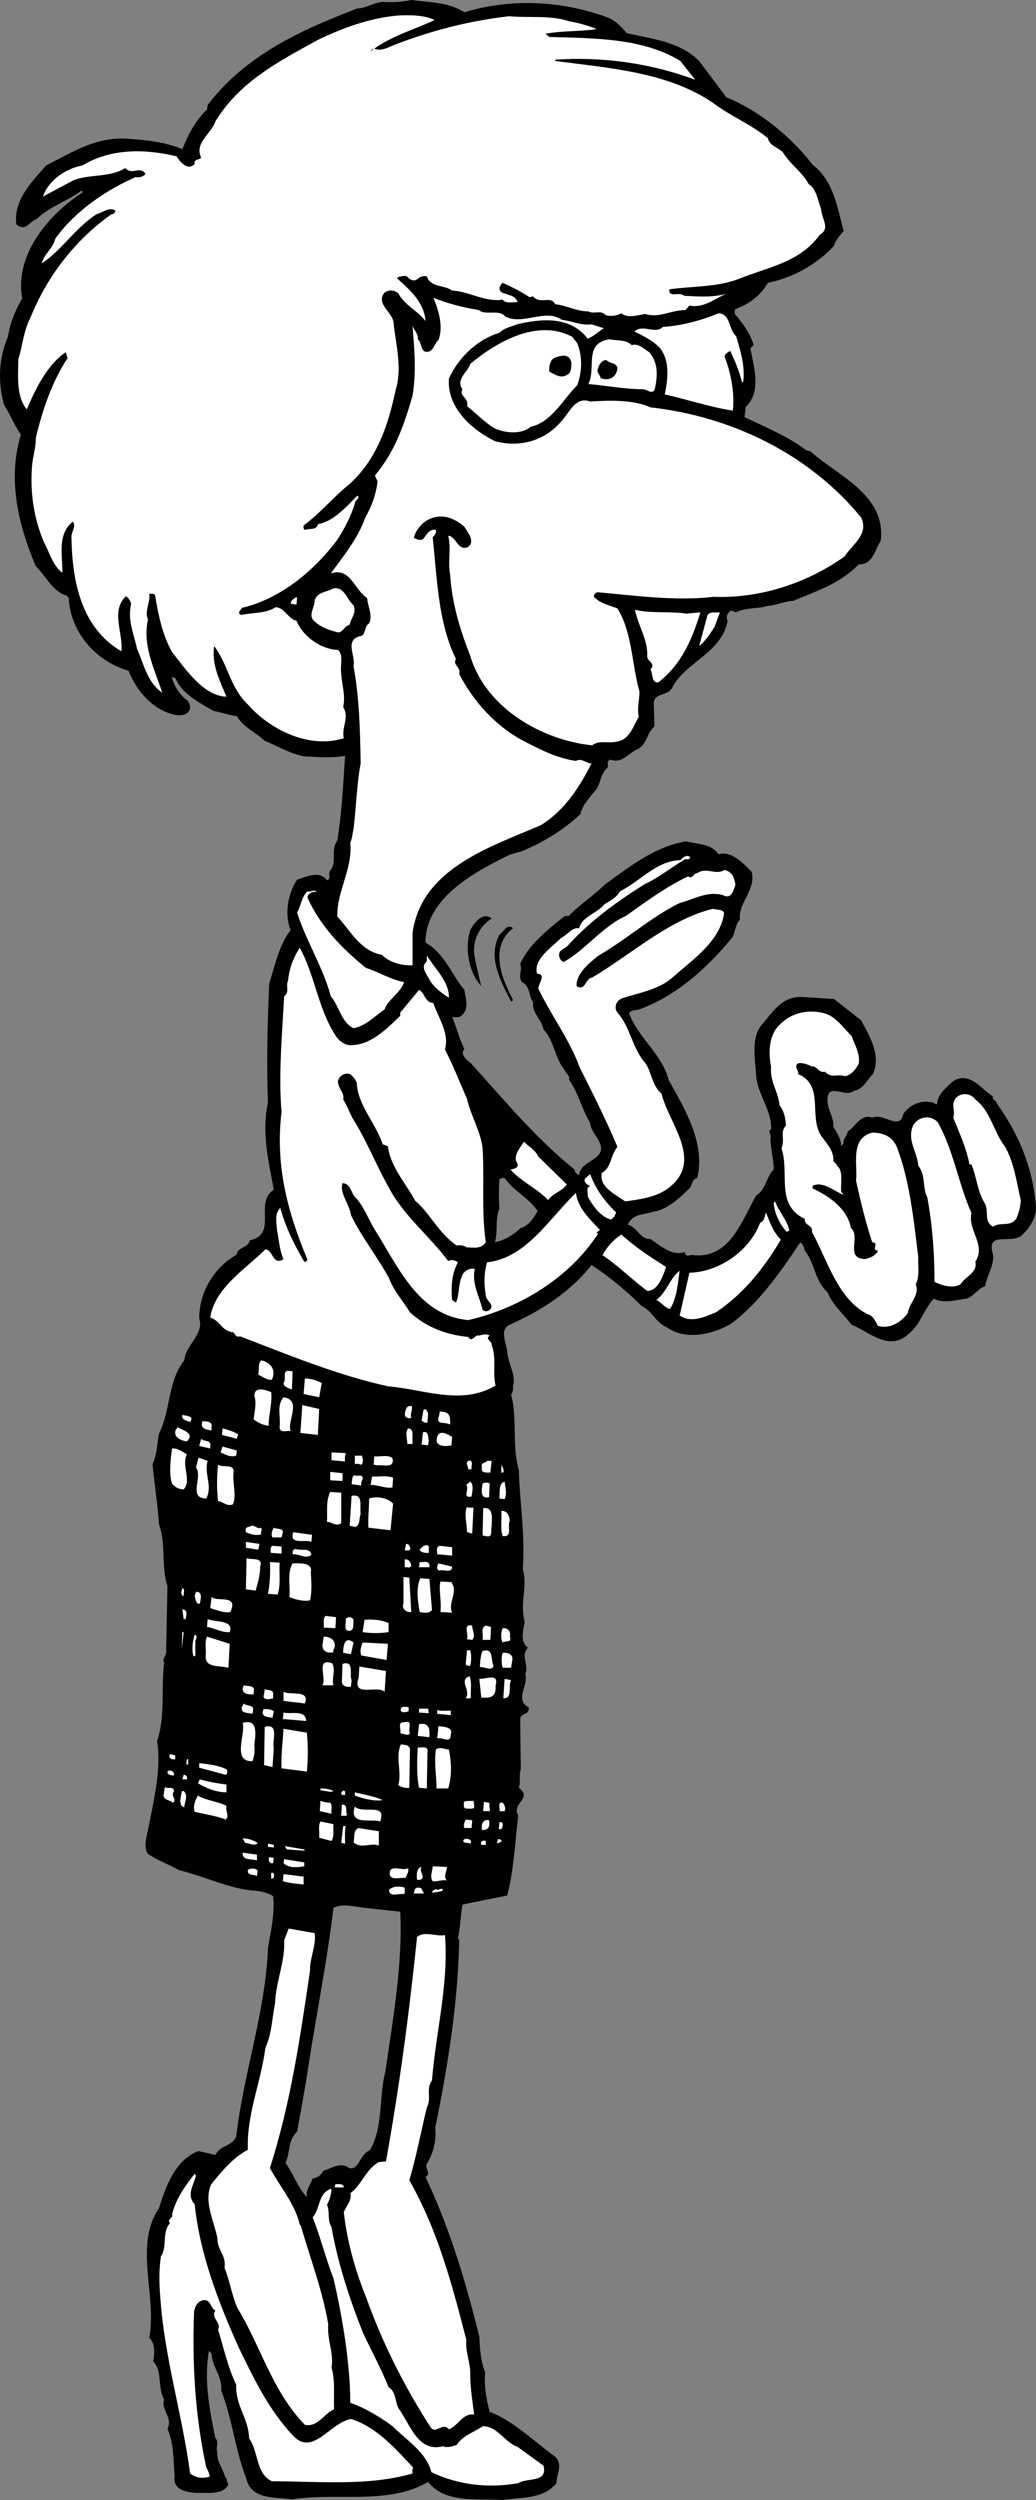
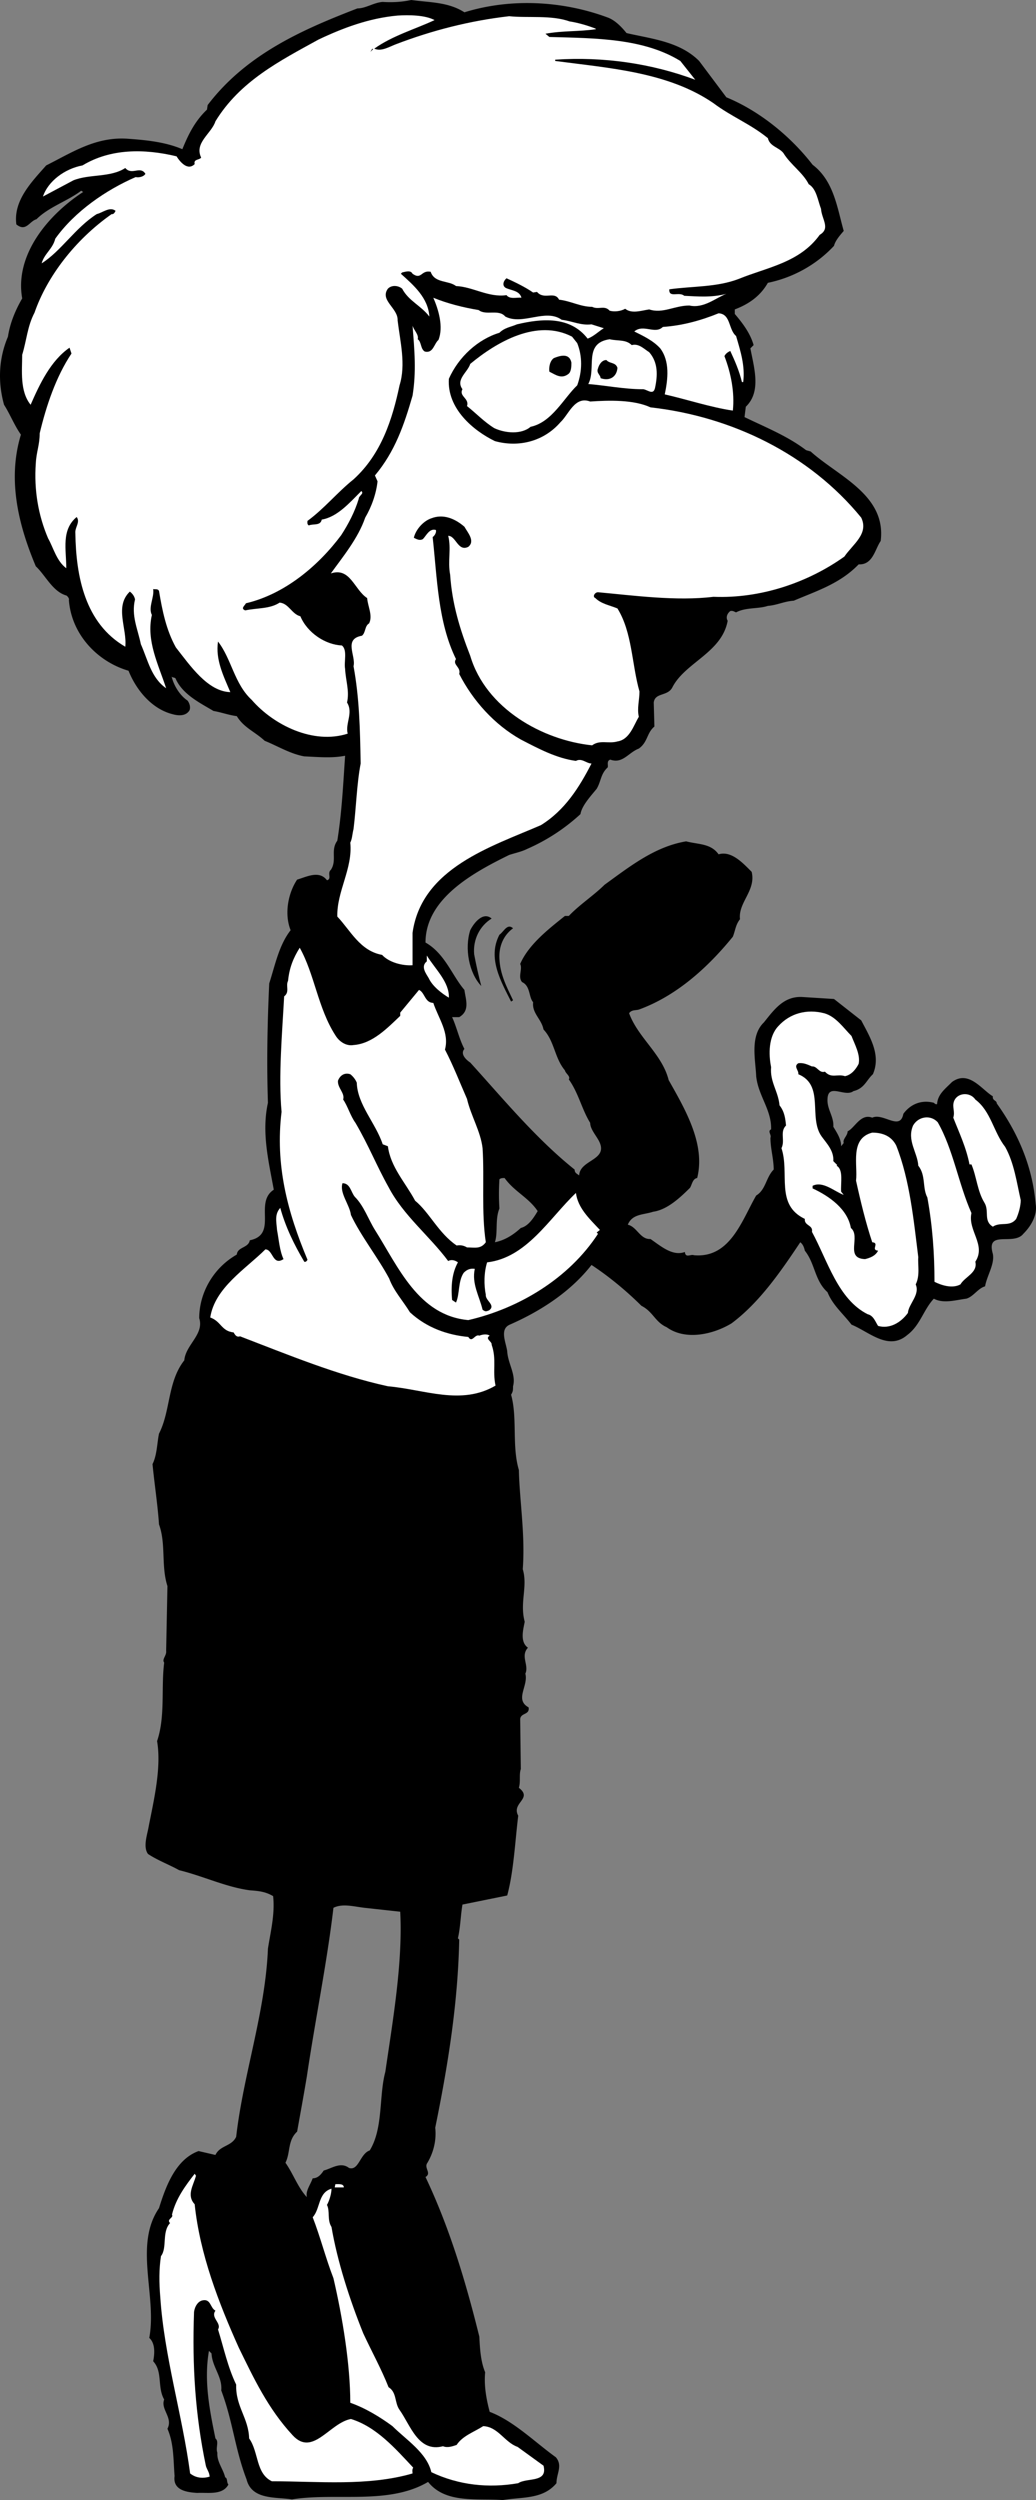
<svg xmlns="http://www.w3.org/2000/svg" width="159.779" height="385.398">
  <rect width="100%" height="100%" fill="#808080" stroke="none" />
  <path d="M71.625 1.898C78.727-.3 86.727.098 93.727 2.7c1.097.399 2.097 1.399 2.898 2.399 3.899.902 8.2 1.3 11.2 4.3L112.023 15c5.101 2.098 9.902 6 13.3 10.398 3.301 2.5 3.801 6.7 4.801 10.2-.601.699-1.3 1.5-1.5 2.3-2.7 2.899-6.3 4.899-10.2 5.7-1.198 2.101-3 3.3-5.1 4.101v.7c1.199 1.398 2.402 3 2.902 4.8l-.5.5c.597 3.098 1.699 6.7-.703 9l-.2 1.598c3.301 1.601 6.602 2.902 9.5 5.101l.7.2c4.203 3.8 11.703 6.699 10.8 13.8-.898 1.301-1.199 3.7-3.398 3.602-2.902 3-6.5 4.098-10 5.598-1.5.101-2.602.699-4 .8-1.5.5-3.402.2-4.902 1-.297-.101-.5-.3-.899-.199-.5.399-.7 1-.398 1.5-.903 4.899-6.5 6.399-8.5 10.2-.703 1.5-2.703.8-2.903 2.398l.102 3.703c-1.2 1-1 2.398-2.402 3.398-1.598.602-2.5 2.399-4.399 1.7-.601.199-.3.8-.398 1.199-1.102 1-1 2.101-1.703 3.3-.899 1.102-2.297 2.602-2.5 3.903a29.692 29.692 0 0 1-8.297 5.398c-.801.399-1.801.602-2.703.899-5.5 2.703-12.899 6.703-12.899 13.5 3 1.703 4.102 5.101 6 7.3.2 1.5.899 3.2-.8 4.2h-1.098c.699 1.5 1.097 3.402 1.898 4.902-.7.801.3 1.7.899 2.098 5 5.5 10.101 11.703 16.101 16.5 0 .5.3.601.7.902.1-2.5 4.699-2.3 3-5.402-.5-.899-1.301-1.797-1.301-2.7-1.297-2.097-1.797-4.597-3.297-6.699.297-.5-.5-.898-.602-1.398-1.601-1.902-1.601-4.5-3.3-6.3-.301-1.602-1.801-2.5-1.598-4.2-.703-.8-.403-2.5-1.703-3.102-.7-.8.101-2-.297-2.8 1.297-3 4.398-5.399 6.898-7.399h.602c1.597-1.699 3.898-3.199 5.5-4.8 4-2.899 7.797-5.899 12.597-6.7 1.903.5 3.801.301 5 2 2-.601 3.801 1.399 5.102 2.7.7 2.898-2.102 4.699-1.8 7.3-.7.899-.7 1.7-1.102 2.7-3.899 4.8-8.7 9.101-14.399 11.199-.5.199-1.2 0-1.601.601 1.402 3.801 5.101 6.301 6.101 10.301 2.602 4.598 5.7 9.898 4.399 15.098-.7.101-.797 1-1.098 1.5-1.7 1.699-3.602 3.402-5.7 3.699-1.5.5-3.202.3-3.902 2 1.403.3 1.903 2.3 3.5 2.203 1.602 1.098 3.403 2.7 5.301 2 .102 1 .899.297 1.399.5 5.601.5 7.402-5.402 9.601-9.203 1.5-.899 1.5-2.797 2.7-4 0-1.7-.5-3.2-.5-4.899.199-.5-.5-1 .1-1.3.099-3-2-5.2-2.3-8.2-.101-2.5-1-6.199 1.2-8.3 1.6-2 3.1-4.098 6-3.899l4.8.301 4.2 3.297c1.3 2.5 3.1 5.3 1.8 8.3-1 .903-1.3 2.2-3 2.602-1.3 1-3.898-1.3-4 1.2-.101 1.601 1 2.699.899 4.3.601 1 1.203 1.899 1.203 3l.398-.5c-.2-.601.602-1.101.602-1.8 1.097-.5 2-2.801 3.797-2.102 1.703-.797 4.3 2.101 4.8-.598 1.102-1.5 2.801-2.199 4.7-1.699.101.098.3.297.5.2.101-1.5 1.203-2.302 2.3-3.403 2.602-1.899 4.602 1.203 6.301 2.203-.101.7.602.598.602 1.098 3.297 4.601 5.5 9.699 6 15.5.297 1.699-.703 3.402-1.903 4.601-1.5 1.899-5.8-.699-4.699 3.098.3 1.601-.898 3.3-1.2 5-1.1.3-1.8 1.601-2.901 1.902-1.598.2-3.5.801-5 0-1.598 1.7-2.098 4.098-4.098 5.598-2.902 2.5-5.902-.5-8.602-1.598-1.3-1.699-2.898-3-3.699-5-2-1.8-1.898-4.402-3.5-6.402-.101-.5-.3-1-.7-1.297-3 4.5-6.3 9.297-10.6 12.5-2.801 1.7-7.098 2.7-10 .598-1.801-.801-2.098-2.399-3.9-3.301-2.3-2.297-5.1-4.598-7.698-6.297-3.203 4.098-7.801 7.098-12.602 9.2-1.601.698-.601 2.698-.398 4.097.097 1.902 1.398 3.601.898 5.402 0 .598 0 .801-.3 1.301 1 3.598.1 7.898 1.199 11.598.101 4.699 1 10 .601 15.3.8 2.7-.5 5.102.3 8.102-.198 1.098-.8 3.098.5 4-1.198 1.297.2 2.7-.401 4 .5 1.898-1.7 4 .5 5.2.203 1.198-1.2.8-1.297 1.8l.097 7.7c-.3.898 0 1.898-.3 2.898 2.203 1.699-1.2 2.3-.098 4.3-.5 4.102-.7 8.602-1.7 12.301l-6.902 1.399c-.3 1.8-.3 3.402-.699 5.199l.2.203c-.2 10-1.801 19.7-3.7 29 .2 1.797-.2 3.7-1.2 5.398-.6.801.7 1.602-.3 2.2 3.7 7.8 6.2 16.101 8.3 24.601.099 1.899.2 3.801.9 5.5-.2 2.098.199 4.2.699 6.098 3.703 1.402 7 4.703 10.203 7 1.097 1.3.097 2.5.097 4-2.097 2.5-5.199 2.101-8.3 2.601-3.899-.3-8.797.602-11.5-2.8-6.098 3.601-14.2 1.601-21 2.699-2.5-.399-6.2.101-7-3.098-1.797-4.699-2.098-8.902-3.899-13.699.2-2.102-1.398-3.602-1.5-5.703l-.398-.399c-.801 4.602.097 9.102 1 13.5.597.5 0 1.399.297 2.2-.098 1.402.902 2.5 1.203 3.8.398.102.199.801.5 1.102-.903 1.7-3.203 1.2-4.801 1.297-1.602-.098-3.8-.399-3.5-2.598-.2-2.601-.102-5-1.102-7.3.903-1.7-1.097-3-.5-4.5-1.097-1.899-.199-4.301-1.699-5.899.2-1 .399-2.703-.601-3.602 1.203-6.5-2.399-14.3 1.5-20 1-3.199 2.5-7.5 6.101-8.8l2.602.601c.699-1.5 2.5-1.3 3.199-2.8 1.098-9.602 4.5-19.2 4.898-29 .403-2.602 1.102-5.301.801-8.102-1.2-.7-2.2-.797-3.601-.899-3.7-.5-7.2-2.199-10.899-3.101-1.398-.797-3.3-1.5-4.8-2.5-.801-1.098-.098-3 .1-4.2.802-4.097 2-9.097 1.302-13.199 1.297-3.8.597-8.199 1.097-12.101-.398-.5.403-1.098.301-1.797l.2-10c-1-3.102-.2-6.5-1.301-9.5-.2-3-.7-6.203-1-9.3.703-1.403.703-3.302 1-4.7 1.8-3.5 1.3-8 3.902-11.3.2-2.403 3.098-4 2.3-6.5 0-3.802 2.098-7.7 5.798-9.802.101-1.199 1.8-1 2-2.199 4.402-.902.601-5.8 3.703-7.8-.801-4.399-1.903-8.801-.903-13.399-.199-6.102-.097-12 .2-18.402.902-2.801 1.5-5.899 3.3-8.2-1-2.5-.398-5.699 1-7.8 1.403-.399 3.403-1.5 4.602.101.8-.199 0-1.101.598-1.601 1-1.5-.098-3 1-4.5.703-4.399.902-8.7 1.203-13.098-2 .398-4 .2-6.301.098-2.2-.399-4.102-1.598-6.102-2.399-1.5-1.402-3.199-2-4.3-3.8-1.399-.2-2.399-.602-3.598-.801-2-1.2-4.7-2.5-5.8-4.899-.102-.402-.7-.101-.7-.601.3 1.5 1.3 3.101 2.5 3.902.3.398.5 1 .3 1.5-.6 1-1.902.797-2.6.598-3.2-.801-5.602-3.7-6.802-6.7-4.8-1.398-8.8-5.601-9.199-10.898.102-.203-.2-.602-.398-.703-2.102-.598-3.203-3.098-4.703-4.5C2.824 80.898 1.125 73.898 3.227 67c-1-1.402-1.703-3.203-2.602-4.602-1-3.601-.8-7.199.602-10.5.297-2 1.097-4 2.199-5.898-1.2-6.703 4-12.902 9.398-16.402l-.3-.2c-2.098 1.602-5 2.5-6.899 4.399-1.101.3-1.601 2-3.101.8-.5-3.699 2.402-6.597 4.601-9.097 4-2 7.7-4.5 12.7-4.102 2.8.2 5.699.5 8.3 1.602.899-2.203 1.899-4.3 3.8-6.102l.099-.699c6-7.902 14.8-11.699 23.101-14.902 1.3 0 2.5-.899 3.899-1 1.601.101 3 0 4.402-.297 2.898.398 5.7.297 8.2 1.898Zm-15.398 292.2c-1.703-.2-3.403-.7-4.801 0-1 8.5-2.8 17.199-4.102 26-.5 3-1 5.699-1.5 8.5-1.5 1.402-1 3.199-1.8 4.8 1.203 1.7 1.902 3.801 3.3 5.301-.199-1 .5-1.8.903-2.902.797 0 1.297-.598 1.699-1.2 1.2-.3 2.598-1.398 3.898-.398 1.5.5 1.7-2.199 3.2-2.699 2.101-3.402 1.402-8.402 2.402-12.102 1.2-8.199 2.7-16.898 2.3-24.699zm20.797-112.301c-.098 1.601-.098 3 0 4.5-.7 1.703-.2 3.703-.7 5.203 1.5-.3 2.801-1.102 4-2.203 1.2-.297 2-1.598 2.602-2.598-1.402-2.101-3.602-3-5.102-5.101-.3 0-.597 0-.8.199" />
-   <path fill="#fff" d="M67.024 3.098c-3 1.402-6.5 2.402-9.297 4.402 1.097.5 2.297-.3 3.398-.703 5.5-2.098 11.3-3.598 17.399-4.297 2.902.297 6.5-.203 9.3.797 1.301.203 2.7.601 4 1.101l.102.102c-2.7.398-5 .2-7.8.7l.6.5c7.2.198 14.5.198 20.2 3.698l2.3 2.899c-6.702-2.5-14.1-3.598-21.6-3.098v.2c8.3 1.101 17.398 1.699 24.398 6.5 2.8 2.101 5.703 3.199 8.402 5.398.3 1.3 1.7 1.402 2.398 2.3 1.102 1.801 3 3 3.903 4.801 1.199.7 1.398 2.5 1.898 3.801.102 1.598 1.5 3-.2 4-3.1 4.301-8.1 5-12.5 6.801-3.401 1.297-7.1 1.098-10.698 1.598-.102 1.402 1.5.3 2.297 1 2.101.101 4.203.3 6.5-.301-1.598.601-3.5 2.3-5.7 1.8l-.597.7c-2.301 0-4.102 1.3-6.203.601-1.297.2-2.7.7-3.7-.101-.699.402-1.699.5-2.398.3-.8-.898-1.7-.097-2.7-.597-1.8 0-3.3-.902-5.1-1.102-.7-1.398-2.302.102-3.4-1.199l-.6.098c-1.302-.899-2.802-1.598-4.102-2.2-.399.301-.797 1.102-.098 1.5.898.403 2.098.403 2.398 1.5-.597-.097-1.8.301-2.3-.398-2.797.399-5.2-1.3-7.797-1.402-1.102-.899-3.301-.399-3.903-2.2-1.5-.3-1.398 1.301-2.8.301-.297-.601-1.098-.3-1.598-.199l-.2.2c2 1.8 4.2 3.699 4.4 6.601-1.302-1.703-3.2-2.402-4.2-4.3-.602-.5-1.602-.602-2.2 0-1.3 1.8 1.598 3 1.5 4.898.4 3.3 1.298 6.8.298 10-1.098 5.199-2.797 10.601-7.098 14.5-2.5 2-4.5 4.5-7.102 6.402 0 .2-.097.5.2.7.703-.302 1.8.097 2-.903 2.402-.399 4.3-2.598 6.101-4.399.5.399-.398.7-.398 1.2-.602 2-1.602 3.902-2.703 5.601-3.5 4.7-8.7 9.098-14.7 10.5-.097.301-.898.801-.097 1.098 1.797-.399 3.797-.2 5.297-1.2 1.402.102 1.902 1.801 3.203 2.102 1.097 2.598 3.898 4.399 6.398 4.5.899.7.3 2.5.5 3.598.102 1.902.7 3.402.3 5.203 1 1.598-.3 3.2.099 4.797-5.297 1.703-11.399-1.297-14.797-5.2-2.703-2.5-3.102-6.3-5.203-9-.399 2.801.8 5.2 1.902 7.801-3.5-.101-6.2-4.101-8.402-6.898-1.5-2.703-2.098-5.703-2.598-8.703-.2-.399-.602-.2-.902-.297.203 1.297-.797 2.797-.2 4-.898 4 1 7.598 2.2 11.297-2.297-1.598-2.797-4.297-3.899-6.797-.5-2.402-1.5-4.402-.898-6.902-.102-.5-.403-.899-.801-1.2-2.402 2.301-.402 5.7-.7 8.5-6.202-3.601-7.6-10.8-7.702-17.5-.098-.898.8-1.699.203-2.5-2.403 2-1.602 5-1.602 7.899-1.5-1.098-2-3.2-2.8-4.598-1.5-3.5-2.2-7.402-1.9-11.601.099-1.801.599-2.801.599-4.598 1-4.203 2.5-8.703 4.902-12.3l-.3-.903c-2.9 2-4.602 5.601-6 8.8-1.7-2.097-1.302-5.3-1.302-7.699.7-2.3.801-4.398 1.903-6.5C7.227 42.7 11.524 37 17.227 33c.297.098.5-.3.597-.5-.898-.703-2 .297-2.898.5-3.3 2.098-5.5 5.7-8.5 7.598.398-1.5 1.7-2.2 2.098-3.801 3-4.2 7.8-7.5 12.402-9.5.398.101 1.2 0 1.5-.5-.8-1.297-2.102.3-3.102-.899-2.3 1.5-5.5.899-8 1.899l-4.699 2.5c.8-2.399 3.399-4.297 6.102-4.797 4.297-2.602 9.5-2.602 14.5-1.402.5.8 1.699 2.3 2.797 1.199-.2-.797.703-.598 1-1-1.098-2.297 1.601-3.7 2.203-5.598 3.797-6.199 9.898-9.3 15.898-12.601 3.8-1.801 7.8-3.301 12.2-3.7 1.699-.101 4.199-.101 5.699.7" />
+   <path fill="#fff" d="M67.024 3.098c-3 1.402-6.5 2.402-9.297 4.402 1.097.5 2.297-.3 3.398-.703 5.5-2.098 11.3-3.598 17.399-4.297 2.902.297 6.5-.203 9.3.797 1.301.203 2.7.601 4 1.101l.102.102c-2.7.398-5 .2-7.8.7l.6.5c7.2.198 14.5.198 20.2 3.698l2.3 2.899c-6.702-2.5-14.1-3.598-21.6-3.098v.2c8.3 1.101 17.398 1.699 24.398 6.5 2.8 2.101 5.703 3.199 8.402 5.398.3 1.3 1.7 1.402 2.398 2.3 1.102 1.801 3 3 3.903 4.801 1.199.7 1.398 2.5 1.898 3.801.102 1.598 1.5 3-.2 4-3.1 4.301-8.1 5-12.5 6.801-3.401 1.297-7.1 1.098-10.698 1.598-.102 1.402 1.5.3 2.297 1 2.101.101 4.203.3 6.5-.301-1.598.601-3.5 2.3-5.7 1.8c-2.301 0-4.102 1.3-6.203.601-1.297.2-2.7.7-3.7-.101-.699.402-1.699.5-2.398.3-.8-.898-1.7-.097-2.7-.597-1.8 0-3.3-.902-5.1-1.102-.7-1.398-2.302.102-3.4-1.199l-.6.098c-1.302-.899-2.802-1.598-4.102-2.2-.399.301-.797 1.102-.098 1.5.898.403 2.098.403 2.398 1.5-.597-.097-1.8.301-2.3-.398-2.797.399-5.2-1.3-7.797-1.402-1.102-.899-3.301-.399-3.903-2.2-1.5-.3-1.398 1.301-2.8.301-.297-.601-1.098-.3-1.598-.199l-.2.2c2 1.8 4.2 3.699 4.4 6.601-1.302-1.703-3.2-2.402-4.2-4.3-.602-.5-1.602-.602-2.2 0-1.3 1.8 1.598 3 1.5 4.898.4 3.3 1.298 6.8.298 10-1.098 5.199-2.797 10.601-7.098 14.5-2.5 2-4.5 4.5-7.102 6.402 0 .2-.097.5.2.7.703-.302 1.8.097 2-.903 2.402-.399 4.3-2.598 6.101-4.399.5.399-.398.7-.398 1.2-.602 2-1.602 3.902-2.703 5.601-3.5 4.7-8.7 9.098-14.7 10.5-.097.301-.898.801-.097 1.098 1.797-.399 3.797-.2 5.297-1.2 1.402.102 1.902 1.801 3.203 2.102 1.097 2.598 3.898 4.399 6.398 4.5.899.7.3 2.5.5 3.598.102 1.902.7 3.402.3 5.203 1 1.598-.3 3.2.099 4.797-5.297 1.703-11.399-1.297-14.797-5.2-2.703-2.5-3.102-6.3-5.203-9-.399 2.801.8 5.2 1.902 7.801-3.5-.101-6.2-4.101-8.402-6.898-1.5-2.703-2.098-5.703-2.598-8.703-.2-.399-.602-.2-.902-.297.203 1.297-.797 2.797-.2 4-.898 4 1 7.598 2.2 11.297-2.297-1.598-2.797-4.297-3.899-6.797-.5-2.402-1.5-4.402-.898-6.902-.102-.5-.403-.899-.801-1.2-2.402 2.301-.402 5.7-.7 8.5-6.202-3.601-7.6-10.8-7.702-17.5-.098-.898.8-1.699.203-2.5-2.403 2-1.602 5-1.602 7.899-1.5-1.098-2-3.2-2.8-4.598-1.5-3.5-2.2-7.402-1.9-11.601.099-1.801.599-2.801.599-4.598 1-4.203 2.5-8.703 4.902-12.3l-.3-.903c-2.9 2-4.602 5.601-6 8.8-1.7-2.097-1.302-5.3-1.302-7.699.7-2.3.801-4.398 1.903-6.5C7.227 42.7 11.524 37 17.227 33c.297.098.5-.3.597-.5-.898-.703-2 .297-2.898.5-3.3 2.098-5.5 5.7-8.5 7.598.398-1.5 1.7-2.2 2.098-3.801 3-4.2 7.8-7.5 12.402-9.5.398.101 1.2 0 1.5-.5-.8-1.297-2.102.3-3.102-.899-2.3 1.5-5.5.899-8 1.899l-4.699 2.5c.8-2.399 3.399-4.297 6.102-4.797 4.297-2.602 9.5-2.602 14.5-1.402.5.8 1.699 2.3 2.797 1.199-.2-.797.703-.598 1-1-1.098-2.297 1.601-3.7 2.203-5.598 3.797-6.199 9.898-9.3 15.898-12.601 3.8-1.801 7.8-3.301 12.2-3.7 1.699-.101 4.199-.101 5.699.7" />
  <path d="m57.125 8 .3-.5.099.098zm0 0" />
  <path fill="#fff" d="M73.824 47.797c1.102.902 3.102-.2 4.102 1 2.7 1.402 6.2-1.297 8.7.5 1.698.203 2.898.902 4.6.703l1.9.598c-.7.402-1.602 1.3-2.5 1.601-2.7-3.5-7.102-3.101-10.9-2.199-.902.398-1.902.5-2.702 1.297-3.297 1-6.297 3.703-7.797 7.101-.301 4.602 3.797 8 7.097 9.602 3.602 1 7.5.098 10.102-2.902 1.3-1.2 2.2-4.098 4.598-3.2 2.902-.199 6.703-.3 9.3.899 12.5 1.402 24.5 7.203 32.5 17 1.2 2.5-1.3 4.101-2.597 6-5.602 4-12.903 6.5-20.203 6.203-5.7.7-12.297-.203-17.797-.703-.5 0-.903.703-.403.902.903.899 2.2 1.098 3.403 1.598 2.297 3.703 2.199 8.601 3.398 12.8 0 1.301-.398 2.602-.101 3.903-.797 1.297-1.399 3.5-3.297 3.797-1.403.402-2.703-.297-3.903.601-7.699-.8-16.398-5.699-18.8-13.8-1.598-4.098-2.797-8-3.098-12.5-.402-2.098.2-4-.3-6 1.198 0 1.5 2.5 3.1 1.699 1.098-.899-.1-2.2-.6-3.098-1.5-1.3-3.302-2-5.102-1.3-1.2.398-2.399 1.699-2.7 3 .403.199.903.5 1.403.199.5-.5 1-1.7 2-1.399.097.301-.102.801-.5 1.098.699 6.3.797 13.101 3.597 18.8-.597.903.801 1.2.5 2.301 2.102 4.102 5.403 7.801 9.5 10.102 2.7 1.398 5.5 2.898 8.5 3.297.903-.5 1.602.402 2.403.402-1.903 3.7-4.102 7.2-7.801 9.5-7.602 3.301-18.402 6.598-19.8 16.598v5c-1.5.101-3.602-.399-4.7-1.598-3.402-.601-4.902-3.8-6.902-5.902-.098-3.899 2.402-7.399 2-11.399.3-.601.3-1.3.5-2.101.402-3.2.5-7 1.101-10.098-.101-5.402-.2-10.101-1.101-15 .402-1.601-1.598-4.199 1.3-4.699.602-.5.403-1.5 1.102-1.902.598-1.2-.2-2.598-.3-3.899-2-1.3-2.602-4.8-5.602-3.8 1.8-2.5 4.203-5.399 5.3-8.602 1-1.7 1.7-3.7 1.903-5.598l-.403-.902c3.102-3.7 4.5-7.797 5.801-12.297.602-3.703.3-7 0-10.8.2.698 1 1.398.8 2.097.599.402.4 1.5 1.099 1.902 1.3.301 1.402-1.199 2.101-1.8.8-2 0-4.7-.8-6.5 2.199.898 4.6 1.5 7 1.898" />
  <path fill="#fff" d="M113.524 51.797c.703 2.402 1.402 4.601 1.101 7.101h-.2c-.401-1.699-1.1-3.3-1.8-4.8-.398.199-.7.402-.898.8 1 2.602 1.597 5.602 1.297 8.399-3.399-.5-7-1.7-10.5-2.5.5-2.399.8-5.098-.7-7.098-1.097-1.199-2.597-1.902-4-2.601 1.403-1.2 3.2.5 4.403-.7 3-.199 5.898-1 8.597-2.101 1.903.101 1.5 2.5 2.7 3.5m-24.5 1.101c.8 2 .8 4.301 0 6.5-2.098 2-3.899 5.7-7.2 6.399-1.398 1.203-3.898 1-5.597.203-1.602-1-2.703-2.203-4.203-3.402.402-1.2-1.297-1.5-.7-2.598-1.097-1.5.801-2.602 1.2-3.902 4.101-3.399 10.3-7 15.703-4.2l.797 1" />
  <path fill="#fff" d="M97.426 53.2c1.098-.302 1.898.597 2.7 1.097 1.398 1.601 1.3 3.601.898 5.5-.297 1.3-1.297.101-2 .203-2.7 0-5.797-.602-8.297-.8 1.297-2.403-.801-6.302 3.297-6.903 1.3.3 2.5 0 3.402.902" />
  <path d="M88.125 55.898c0 .5 0 1.301-.398 1.7-1.102.902-2 .199-3-.301-.102-.7.097-1.7.699-2.098 1-.402 2.398-.8 2.7.7m7.101.801c-.102 1.398-1.203 2.097-2.602 1.597 0-.5-.7-.797-.398-1.5.097-.399.5-1.297 1.297-1.297.5.598 1.402.297 1.703 1.2" />
-   <path fill="#fff" d="M54.524 93.297c.5 1.203-.399 2-.598 3-.902.3-.902 1-1.7 1.203-1.3-.3-2.6-.703-3.702-1.703-1.098-.899 0-2.098 0-3.2.402-1.398 1.902-1.3 2.902-1.898 1.7-.3 2.098 1.801 3.098 2.598m-8.797-.097-.801-.102c-.3-.399.398-.801.7-1h.198l-.097 1.101m60.097 1.399 2.2-.2c-1.297 4.2-2.899 8-6.5 10.801-1.098.098-.797-1.402-1.2-2 .903-1-.597-1.199-.5-2.101.102-2.5-1.398-4.598-1.898-7.098 2.398.598 5.598.2 7.898.598m4.403 2c-.703 1.101-1.5 2.3-2.403 3l1.301-4.801c.5-.598 1.2-.297 1.899-.399l-.797 2.2m-3.801 35.5c-.102.699-.602.101-1 .5-2 1.199-4 2.8-6 3.699-4.3 2.703-8.3 5.601-11.7 9.3-.5.7-1.5.7-1.5 1.602 0 .399.2.899.7 1.098 3.3-1.797 6-5.5 9.598-7.098 3.101-2.199 6.203-4.5 9.601-6.101.7.5.8-.5 1.399-.5 1.5-1 2.8.402 4.203-.5 1.199.3 1.5 1.101 1.699 2.3-.3.801-.602 2.301-1.902 1.602-2.399-.703-4.399.598-6.7 1.2-4.3 2.097-8.3 5.698-12.5 8.097-1.398 1.101-3.5 2.8-3.398 4.703 1.398.898 1.3-1.203 2.398-1.3 6.2-3.7 11.801-8.903 18.602-10.602.598.199 2 0 1.7 1-.802 4.199-4.9 6.902-7.802 9.5-2.199 2-5.199 2.402-7.898 3.3-1 .399-1.3 1.602-.602 2.301 1.903 2.2 2.2 5.5 4.301 7.801.899 1.5 1 3.398 2.399 4.598 1.203 4.8 6.601 10.402 1 14.601-1.899 1.399-4.399 1.7-6.598 2-1.602-1.101-4.102-2.3-3.602-4.402 1.5-.797 1.301-2.7 2.403-4-1.801-4.297-3.703-8-5.801-12.2-1.602-4.398-4.402-8-6.402-12.199 0-.8 1.3-2.199-.2-2.3-.597-2.2 2.2-4 3.7-5.5.902-.399 1.703-1.7 2.8-1.5.403-1.801 2.801-2.301 3.903-3.7 1-.601 1.898-1.101 2.398-2 3.2-1.601 5.602-4.699 9.3-4.8.4-.399.9-.899 1.5-.5M48.824 137.5c-.597-.102-1.398.2-1.398.898 2 4.399 5.3 7.801 9 10.801 1.898.598 3.8 1.801 5.898 2.2-.5 1.601-2.597 2.8-3 4.199-1.597 1.101-3 2.601-4.8 2.902-1.899-.902-2.2-3.402-3.5-4.902-1.2-4.5-3.797-8.5-5.2-12.899.602-1.101.7-2.5 1.602-3.3.598.199 1-.399 1.398.101" />
  <path d="M75.824 141.598c-1.8 1.101-2.898 3.199-2.699 5.5.3 1.601.7 3.402 1.102 4.902-1.903-2-2.602-5.8-1.703-8.602.601-1.199 2-2.898 3.3-1.8m3.301 1.5c-1.5 1.101-2.2 2.8-2.101 4.699.101 2.402 1.101 4.3 2.101 6.402l-.3.2c-1.5-3-3.7-6.7-1.801-10.301.703-.5 1.203-1.801 2.101-1" />
  <path fill="#fff" d="M51.727 159.598c.597 1 1.699 1.699 2.797 1.5 2.902-.2 5.203-2.598 7.203-4.5v-.5l2.898-3.5c.899.402.899 2 2.2 2 .8 2.402 2.5 4.601 1.8 7.199 1.3 2.5 2.3 5.101 3.399 7.601.601 2.602 2.101 5 2.402 7.602.3 4.7-.2 9.898.5 14.5-.8 1.098-1.7.797-2.902.797-.5-.297-1-.399-1.598-.297-2.8-1.902-4.2-5.102-6.402-6.902-1.5-2.801-3.797-5.2-4.2-8.399l-.8-.3c-1.098-3.301-3.899-6.102-4-9.5-.2-.5-.598-1-1-1.301-.899-.301-1.598.199-1.899 1-.101 1.101 1.102 1.902.8 2.902.7 1 1.099 2.5 1.9 3.598 2.1 3.601 3.199 6.5 5.1 9.902 2.302 4.398 6.302 7.5 9.2 11.398.5-.3 1.102-.101 1.5.2-.898 1.601-1.101 3.601-.898 5.8l.597.399c.602-1.297.301-3.297 1.2-4.598.5-.5 1-.699 1.703-.601-.5 2.3.699 4.199 1.199 6.3.398.301.5.301 1 .102 1.098-.8-.602-1.5-.5-2.402-.3-1.5-.3-3.399.2-5 6.1-.7 9.6-6.801 13.698-10.7.301 2.301 2 3.899 3.7 5.7l-.5.402.203.2c-4.5 6.898-12.203 11.5-20 13.3-7.703-.703-10.801-8.203-14.403-13.902-1-1.598-1.699-3.7-3.097-5.098-.602-.703-.703-2.102-1.903-2.102-.5 1.5 1.102 3.301 1.301 4.899 1.5 3.203 4.2 6.601 5.899 9.8.703 1.903 2.101 3.403 3.203 5.2 2.597 2.402 5.797 3.5 9 3.8.597 1 1-.5 1.699-.199.5-.199 1.2-.3 1.598 0-.797.5.402.899.3 1.399.801 2.3.102 4 .602 6.3-5.3 3.102-10.902.602-16.602.102-7.8-1.699-15.5-4.902-22.8-7.699-.598.2-.797-.3-1-.602-1.899-.199-1.899-1.699-3.598-2.3.7-4.598 5.5-7.5 8.5-10.5 1.2 0 1.098 2.601 2.8 1.5-.6-1.301-.702-2.899-1-4.5-.1-1.301-.402-2.399.5-3.399.798 2.899 2.098 5.598 3.7 8.301.2.098.398-.102.5-.3-3.102-7.403-5-14.602-4-22.802-.5-5.5.098-12.199.398-17.8.903-.7.2-1.598.602-2.399.2-2 .8-3.5 1.8-5.101 2.298 4.101 2.798 9.3 5.5 13.5m17.501-5.801c-1-.598-2.5-1.7-3.102-3-.398-.7-1.3-1.797-.3-2.598v-.902c1.3 2.101 3.5 4.101 3.402 6.5m62.097 5.903c.5 1.3 1.403 2.898 1.102 4.3-.402.797-1.102 1.7-2.102 1.898-1.199-.398-2.097.399-3.097-.699-.903.301-1.203-.902-2-.8-.703-.301-1.301-.602-2.102-.5-.8.5.102 1.101 0 1.699 4.102 1.699 1.5 6.699 3.602 9.601.797 1.098 1.898 2.2 1.797 3.801l.601.598-.101.101c1.101.598.601 2.7.703 4l.398.5c-1.398-.5-3.2-2.199-4.8-1.402v.402c2.6 1.2 5.402 3.2 5.902 6.098 1.597 1.3-1 4.703 2.199 4.8.8-.199 1.598-.5 2-1.3-1.2-.098.3-1.2-.902-1.297-1-3-1.797-6.3-2.5-9.5.3-2.402-1-6.5 2.5-7.402 1.703 0 3 .601 3.703 2 2.097 5.3 2.699 11.601 3.398 17.199-.101 1.203.3 2.8-.398 4.203.699 1.598-1.102 3-1.203 4.398-1.098 1.5-2.797 2.5-4.598 2-.402-.601-.7-1.601-1.602-1.8-4.597-2.301-6.199-8.301-8.597-12.7.199-1.101-1.203-.898-1.102-2-4.601-2.199-2.3-7-3.601-10.898.601-1.203-.297-2.5.703-3.5-.102-1-.203-2.102-1-3.102-.203-2.199-1.5-3.601-1.301-5.898-.402-2-.402-4.703 1.098-6.3 1.8-2 4.402-2.7 7.101-2 1.8.5 3 2.3 4.2 3.5m19.101 9.8c2.398 1.797 2.8 5 4.598 7.297 1.402 2.5 1.8 5.601 2.402 8.203 0 .898-.3 2-.7 2.898-1 1.301-2.402.399-3.6 1.2-1.5-.899-.5-2.399-1.302-3.7-1.097-1.8-1.199-4-2-5.898h-.3c-.5-2.602-1.598-4.902-2.5-7.203.3-1-.2-1.598.101-2.5.5-1.399 2.5-1.5 3.3-.297m-5.8 3.5c2.399 4.2 3.2 9.5 5.2 14-.598 2.7 2.3 4.898.6 7.5.4 1.7-1.6 2.297-2.3 3.5-1.3.7-3 .098-4-.402 0-4.301-.3-8.598-1.101-13-.797-1.5-.2-3.399-1.399-4.899-.101-2-1.8-3.902-.8-6.199.8-1.402 2.699-1.703 3.8-.5" />
-   <path fill="#fff" d="m83.024 178.297 4.402 4.3c-.8 1.102-2.102 1.301-2.902 2.403-1.797-1.902-4.098-2.8-5.797-4.703.398-.098 1.297-.2 1.097-.899-.8-1.101.301-2.398 1-3.398.7.797 1.7 1.2 2.2 2.297m12 8.601c-.2.5-.297.801-.797 1.102-1.602-.402-2.801-2.102-3.602-3.602.102-.5-.3-1.3.399-1.601-.5-.098-1.297-.797-.598-1.297l.598-.5c.8 2.2 2.203 4.2 4 5.898m26.703 2.802-.403.198c-1-1.101-1.898-2.8-2-4.5l.2-.199c.601 1.598 1.902 2.899 2.203 4.5m-1.301 1.399c-2.602 4.402-5.7 8.3-10 11.199-1.7.703-3.8 1.703-5.602.5l1.5-6.598c4.602-.101 9.301-3.402 10.903-7.699.699-.3.699-1 .898-1.602.602 1.5 1.102 3 2.3 4.2m-17.698 4.199c-.5 1.402-1.203 3.703-2.903 3.703-2.199-1.602-4.597-4-6.898-5.5.598-1.203 1.7-2.402 2.898-3.203 2.2 2 4.5 3.5 6.903 5m2.097.601c-.3 1.899-.398 4.2-1.5 5.899-.8-.2-1.398-1.098-2.097-1.399 1.597-1.199 2.097-3.398 3.597-4.5M41.926 212.7c-.7.097-1.5-.5-2.102-.802.2-.699-.097-1.8.5-2.199 1.5.399 2.301 1.5 1.602 3m3.098 1.501c-.5-.2-1.297-.403-1.297-1 .5-.602-.203-1.602.597-1.903l.801.101-.101 2.801m4.601-.999-.398 2.198-2.403-.5.2-2.398c1 0 1.8.297 2.601.7m-7.801 1.398c.2 1.699-.398 3.402-.398 5.199-.7-.098-1.602-.399-2.3-1 .1-1.2.5-2.5.1-3.598 0-1.601 1.798-.902 2.598-.601m3 6c-.597-.098-1.699.402-1.699-.598.2-1.703-.5-3.3.602-4.602 2.898.399.5 3.7 1.097 5.2m4.2.602-2.7-.302.301-4.3 2.602.601-.203 4m14.5-4.402c.101.703-.297 1.101-.098 1.8-.5.102-1-.097-1-.597.098-.5.2-1.5 1.098-1.203m2.5 1.101-.098 1.399c-.402.101-.602-.098-.902-.297l.3-1.703c.403-.2.602.3.7.601m3.402 1.2v.5c-.902-.5-2.3.199-1.7-1.399l.098-.601c1.2 0 1.602.402 1.602 1.5m-40.102.102c-.5-.2-1.398-.302-1.199-1.102.5.199 1.899.101 1.2 1.101m3.3.801v.5c-.898-.102-1.8-.3-1.398-1.402.597 0 1.597 0 1.398.902m-3.801 2.2c-.898-.102-2.199-.7-1.699-1.802l.3-.398c.7.5 2.7.898 1.4 2.2m7.902-1.102-.203.699-2.297-.598.097-1c.903.2 1.7.5 2.403.899m26.898 1.102v.398h-.8c0-.801-.4-1.598.1-2.399 1 0 .599 1.301.7 2m2.5-.101-.101.699-1-.098.203-1.902c.898-.297.797.8.898 1.3m3.602-.597-.102 1.297c-.8.203-2.7.3-2.2-1.297.4-1.3 1.9-.203 2.302 0m-37.301 1.398v.399l-1.7-.399.298-1.101c.402.5 1.601.101 1.402 1.101m4 1.5c-.902.301-1.7-.199-2.402-.5l.3-.898 2.2.598-.098.8m-7.602-.198c-.898 1.698.801 4-.5 5.398-.699 0-1.3-.301-1.8-.899-.5-1.601-.2-3.699 0-5.402.902-.098 1.601.5 2.3.902m24.5-.199c-.097.398-.199.797-.097 1.297l-2.102-.2v-1.199l2.2.102m2.499.398c.102.399.301 1.102-.097 1.399-.301-.098-.602-.2-1-.098v-1.3h1.097m4.7.398c.402 1.703-1.598.902-2.5 1.101-.098-.101-.297-.101-.399-.101l.102-1.297c.898.098 2.199-.3 2.797.297m-28.5.403c-.598 2 .8 3.8-.2 5.8-2.898 0-.5-3.3-1.597-4.8l.398-1.5 1.399.5m40.703 1.198c-.102.2-.301.102-.5.102 0-.402-.5-1 0-1.3.898-.2.398.8.5 1.198m2.898.602c-.7 0-1.5.098-1.3-.8-.2-.802.5-.602.8-1h.7l-.2 1.8m2 0h-.3v-1.402c0 .5.5.8.3 1.402m-41.601-.102c-.2 1.7.5 3.602-.098 5-.902.399-1.5-.398-2.3-.5-.2-1.898-.2-3.601 0-5.601.698.5 2.5-.2 2.398 1.101m16.8 1.399-1.898-.098v-1.3l1.898.199v1.199m3.102-.297c-.102.297-.3.598-.2 1l-1.5-.203c.098-.5 0-1.098.4-1.399.398.301 1.398-.3 1.3.602m4.598 1.297c-1 .203-2.2-.399-3.399-.399.2-.398.102-.898.3-1.3.9.101 2.302-.2 3.2.199l-.101 1.5m12.203 1.403c-1.5.3-.301-1.102-.801-1.802l.598-.5c.601.5.3 1.602.203 2.301m5.097.399-.8-.098c.101-.8-.2-2.3.8-2.602.102.899.403 1.899 0 2.7m-2.398-.301c-1.5.402-1.102-1.399-1-2.098.3-.199.8-.199 1.098 0l-.098 2.098m-22.801 4c-.8.601-1.5-.2-2.2-.2.099-1.699-.198-3.097.5-4.597l1.7.098v4.699m3-1.399c-.3.602 0 1.602-.8 2l-.9-.199.302-4.601c1.898-.399 1.199 1.699 1.398 2.8m5-1.601-.398 4.101-3.403-.398c-.097-1.602.102-2.8.102-4.5 1.2-.402 2.898-.102 3.7.797m12.398.601-.2 4c-.3 0-.5-.199-.8-.199 0-1.402-.5-2.8 0-3.902.203.203.601.101 1 .101m2.8 2.899c-.199.601.301 1.8-.898 1.5l-.5-.098.098-4.199c1.703-.3 1.3 1.898 1.3 2.797m2.801-.899c-.398.899.3 2.102-.601 2.399h-.5c-.399-1.297-.098-2.598-.2-3.899.903 0 1.2.7 1.301 1.5M40.227 235.5c.398.398-.203.598.097 1-.8.297-1.699 0-2.398-.3-.2-.903.3-.7.898-1 .5-.102.903.597 1.403.3m3.398.7-.2.8h-1.401c-.297-.5 0-1.203.203-1.5.5.297 1.398 0 1.398.7m4.399 1.5c-.797-.5-3.5.597-2.797-1.5l2.898.398-.101 1.101m-8.2 1.199-1.898-.3v-.899l2.098.301-.2.898m23.403-.398c.199.297-.102.598-.403.5h-.398l.2-1c.398 0 .5.2.6.5m2.899.398v.5c-.398 0-1.2 0-1.398-.5.199-.398 1.597-1.398 1.398 0m-22.699.602-1.602-.102c-.199-.398-.097-1 .2-1.101l1.402.101v1.102m26.301.297-2.301-.2c0-.5-.2-1.199.398-1.3l1.903.203v1.297m-21.703-.097c-1 .698-1.797-.2-2.899-.102 0-.399 0-.801.5-.801.899.3 2.2-.297 2.399.902m-7.899 1.801c0 1.398-.398 2.598-.7 3.7l-1.5-.2.099-4.8c.8.3 2.601-.2 2.101 1.3m23.301-.203c0 .3-.402.402-.602.3h-.398v-1.199c.598-.101.898.399 1 .899m-20.301-.399c-.101 1.7.2 3.399-.3 4.899l-1.5-.098c.3-1.402.402-3.5.3-4.902l1.5.101m23.102.302v.398h-1.602l.102-.801c.5.101 1.297-.297 1.5.402m-18.301 1.199c.098 1.2.2 3-.102 4.301-1.097.2-2.199-.101-3.199-.5.2-1.402-.398-3.699.5-5.199 1 0 3.2-.203 2.8 1.398m21.802-.898c0 1.098-1.301.398-1.903.598-.597 0-.398-.801-.199-1.098l2.102.5m-6.301 7c-.902.098-1.5-.602-1.2-1.3v-4.102l.9.101.3 5.301m3.199-.3c-.5.597-1.3.398-1.898.3-.301-1.703-.602-3.703.097-5.203l1.403.101.398 4.801m3-4.199c1.102 1.297-.601 3.098.102 4.598l-1.801-.098c.2-1.703-.3-3.402 0-4.703l1.8.101-.1.102m-41.302 2.098c-.597-.399-.3-.801-.199-1.301.5.203.102 1 .2 1.3m2.499 1.103c-.597.198-.699-.802-.8-1.2l.203-.602c1.097-.101.699 1.2.597 1.801m4.7 1.301c-.899.2-2.098-.3-3.098-.602l.2-1.699c.898.801 4.198-.5 2.898 2.301m-6.899 1.098h-.3l-.2-1.5c.899 0 .602 1 .5 1.5M51.727 251l-1.801-.102c.098-.601-.2-1.398.3-1.8l1.598.199-.097 1.703m2.797-1.3c-.098.597.203 1.698-.7 1.698-.898 0-.398-1.199-.5-1.8.2-.399 1-.399 1.2.101m-19.098 1.899c-1.2.101-2.3-.598-3.5-.801l.098-1.2c1.203.5 4.101.102 3.402 2m24.5-1.397v1.398c-1.3.199-2.7.199-4 0l.3-1.899c1.298-.101 2.598 0 3.7.5m12.898.399c0 .8.602 1.601 0 2.199l-.8-.098c.3-.699-.7-2.5.8-2.101m2.801 2.199h-1.2c.2-.7-.401-1.899.5-2.2l.802.2-.102 2m3-.5c.399 1-.7.601-1.101.902-.297-.5-.297-1.601 0-2.199.8-.102 1.3.5 1.101 1.297M28.024 254.2l.101-2.7.2.2zm2.101-1.302v2.399h-.3c-.301-1.098-.098-2.297.199-3.297.402 0 .3.7.101.898m5.102 4.2c-1.301-.399-3.602.101-3.5-1.801.097-1-.203-2.2.199-3l3.5 1.101-.2 3.7m16.298-2.898c-.2.097-.098.398-.098.5-.902.198-1.7-.102-1.7-1.102l.2-1.301c1.3 0 2 .8 1.598 1.902m3-.999-.399 1.8-1.2-.203c0-.7.099-2.797 1.599-1.598m5.101 2.699-3.898-.699c-.301-.699 0-1.402.199-2l3.898.2-.199 2.5m12.899-1.501c.203.801.203 1.5 0 2.399-.297 0-.598 0-.7-.297l.2-2.102h.5m3.601 2.399c-.3.902-1.398.101-2.101.203 0-.8.101-1.8.402-2.5 1.8-.5 1.2 1.398 1.7 2.297m2.898-1-.2 1.3h-1.3c-.2-.699-.2-1.8 0-2.3.703-.098 1.601.203 1.5 1m-27.797.601c.597 1-.102 2.2.199 3.399h-1.7c.7-1.098-1.1-4.297 1.5-3.399M54.227 259l-.102 1c-.601.098-1.3 0-1.398-.703l.097-2.797c1.903-.602 1 1.7 1.403 2.5m5.097 1.797c-1.199-1.098-5.097 1-4-2.2l.102-1.699 4.098.7-.2 3.199m13.301.903c-.2.198-.601.097-.8.097.902-1.2-1.2-2.797.6-3.399.4 1.102.099 2.2.2 3.301m3.801-1.801c.098 1.301-.402 1.899-1.8 1.801h-.4l-.3-2.902c1 .101 3.098-1 2.5 1.101m2.398-.898c-.5.898.301 2.898-1.199 2.797l.2-3 1 .203m-39.7 1.797v.402c-.5 0-1.8.098-1.7-1l.2-.402c.5.203 1.8-.098 1.5 1m3 .203v.797c-.5.203-1.8.3-1.398-.598l.097-.8c.403.199 1.2 0 1.301.601m4.899 1.598-3.297-.399v-1.402c1.097.601 4.097-.399 3.297 1.8m-8 1.103-.098.5c-.602-.2-1.902 0-1.602-1.102l.301-.5c.399.5 1.602.101 1.399 1.101m24 .098c-.5.203-1.399.3-1.2-.399.102-.398.903-.3 1.2-.199v.598m3.101.301-1.5-.098v-.602h1.399l.101.7m-23.898-.301-.203 1c-.7-.098-1.899-.098-1.399-1.297.602-.102 1.2 0 1.602.297m27.297-.097v.698l-2.098-.199v-.601c.598.199 1.398.101 2.098.101m-22.297 1.598L43.625 265l.102-1c1.199.297 3.398-.5 3.5 1.297m16 1.903c-.403.5-1 0-1.5 0 .199-.602-.5-1.802.597-1.7 1.5-.402.5 1 .903 1.7m-24 1.8c.097.898 0 1.797-.301 2.5-3.2.098-1-4.203-1.5-5.902 2.598-.801 1.898 2.3 1.8 3.402m27.001-1.602v.399l-1.801-.2.2-1.8c1.3-.297 1.698.5 1.6 1.601m3.298 0c0 1.5-1.399.301-2.098.602l.2-1.902c.8.101 2.3.101 1.898 1.3M42.227 269.5l-.203 2.898-1.297-.3.097-5.899c2.301-.601 1.102 2.098 1.403 3.301m5.097-2.402c.2 2.199.2 3.8 0 6l-3.898-.5c-.102-2.301.2-4.098.3-6.098l3.598.598m15.903 2.699-.102 5.8c-.601.102-1.2-.097-1.7-.398.599-2.101-.5-4.3.4-6.3.699.101 1.402.101 1.402.898m2.699.301-.102 5.601-1.199-.101c-.398-1.899-.3-4.2-.2-6.2.599 0 1.7-.3 1.5.7m3.302-.398c.398 1.898.5 4.097-.102 6h-1.8c0-2-.4-3.802-.098-6 .597-.5 1.398 0 2 0m-42.203 1.5c-.297.097-1.2-.102-.797-.802l.797.2v.601m2 .801h-.297l.097-.8h.2v.8m6 .797c0 .3.101.601-.2.8l-4.097-1.097v-.703c1.597.203 2.898.3 4.297 1m-8.2.601v.301c-.3 0-1.3-.101-.898-.699.398-.203.8.098.898.398m2 .899h-.699l.2-.7c.402 0 .6.301.5.7m6.101.801v1.199c-1.5 0-3.102-.598-4.402-1.399l.3-.601c1.403.402 2.602.601 4.102.8m-8.102 1.103c-.597.597.602 1.3-.199 1.698-.398-.5-1.398-.3-1.398-1.199l.199-1.199c.398.297 1.5-.203 1.398.7m24.602-.102c-.402.3-1.3-.098-2-.098v-.3c.8 0 1.398.097 2 .398m-23 2.5c-1-.2-.5-1.7-.402-2.399 0-.101.203-.101.3-.101.801.699.102 1.699.102 2.5m24.801-2.2v.301h-.5c-.403-.5.597-1 .5-.3m5.797 1.101c-1.399.2-2.899-.203-4.297-.703v-.5c1.597.402 3 .601 4.297 1.203m-24.098.898c-.2.801.5 1.5-.102 2.102-1.5-.602-3.199-.8-4.8-1.203-.297-.899.101-1.797.5-2.5 1.3.8 3.203.902 4.402 1.601m16-.5c.398.399.098 1.102.2 1.7l-1.802-.399.102-1.601c.5.199 1 .3 1.5.3m22.098-.3c.101.402.101.699.101 1.101-.398.2-.898.098-1.3.098-.5-.2-.2-.7-.301-1 .402-.297 1-.098 1.5-.2m2.5.301c-.2.399.101.899 0 1.301h-1l.101-1.402c.3-.098.602.203.899.101m2.3 1.302h-.8c.203-.302-.399-1.5.5-1.302.3.301.5.899.3 1.301m-24.3.598c-.2.203-.598.101-.899.101l.102-1.699c1-.101.5 1.098.797 1.598m5.101 1c-1.3-.5-4.898.703-3.898-2.297 1.199 1.2 5-.703 3.898 2.297m14.102 1h-1.102c-.2-.399 0-.899.2-1.297l1 .098-.098 1.199m2.699-1.199c.098.699.098 1.402-.8 1.5h-.302c-.097-.7 0-1.7 1.102-1.5m-24 .602c-.102.898.2 1.698-.3 2.597l-1.9-.5c.098-1-.202-1.797.2-2.5l2 .402m26 .598c-.102.3-.3.101-.5.203l.098-1.102c.703-.101.5.602.402.899m-24.102-.297c-.199.797-.097 2-.097 2.7l-.602-.102.3-2.598h.4m5.101 3c-1.3-.5-2.7.598-3.902-.5.203-.703-.098-1.703.703-2.203l3.199.5v2.203m-18.699-.402c-.403.601-1.301 0-1.903 0l-.398-.7c.898 0 1.7.301 2.3.7m32.899-.2v.301L71.524 284c-.399-.8 1.203-.602 1.101-.102m4.699 0c-.3.102-.398.301-.699.2l.2-.598c.199 0 .6.098.5.398m-2.399.5h-.7c-.202-.5.298-.8.7-.601v.601m-32.699.399-.903-.098v-.5l.903.2v.398m4.699.301c0 .101.098.199.098.199l-2.797-.2-.301-.5 3 .5m-7.301 1.7c-.8-.297-2.3.101-2.2-1.2l2.2.301v.899m2.5.403c-.601.198-.8-.602-.601-.903l.703.101-.102.801m4.801.501c-1.2.198-2.402.3-3.2-.5l.098-.602 3.102.5v.601m22 .098c0 .703-.602 1.5 0 2.101-.7-.199-1.402.2-2.2.102-.5-.8 0-1.5 0-2.3l2.2.097m-4.199 2h-.403c-.097-.7-.097-1.899.7-2-.5.703.8 1.703-.297 2M62.926 288c.2.5-.2 1-.402 1.5-.797-.102-2.2.398-2.399-.5-.2-1.8 1.899-.5 2.8-1m-23.198.398-.102.801c-.5-.3-1.5 0-1.398-.902.199-.297 1.297-.399 1.5.101m2.398.302c.3.3.102 1-.3.898v-.899h.3m4.699 1.801c-1-.102-2.199-.203-3.199-.5l.102-1.102 3.097.399v1.203m15.602.5c-.102.297.2.797-.2 1-.6-.203-2.3.598-2.202-.703.5-.5 1.601-.598 2.402-.297m2.898.7v.198h-1.5c.102-.398.102-1 .801-.898.5 0 .399.398.7.7m2.999-.403c-.097.402-1.097.3-1.597.5-.203-.399.297-.399.5-.598.398.399.699-.3 1.097.098M48.524 298c.3 1.797-.797 4-.7 5.7-1.5 10.198-3 20.597-6.199 30.5 1.602 3 3.8 5.398 4.602 8.698l.199.301c1.398 4.899 3.3 9.801 4.2 15.098-.2 2.5.898 4.402.5 6.703.6 1.797.3 4.297.398 6.398-1.598.7-2.5 2.801-4.5 2.399-5-5.098-6.797-12.098-10.399-18-.898-2-1.2-4.297-2-6.2.3-2-1.101-2.597-1.101-4.597-.5-2.602-2.098-5.5-1-8.203 1.601-2 3.402-4.2 5.703-5.399-.203-5.5 2-10.3 2.699-15.699 1-2.199 1-4.402 1.5-6.902.098-3.2 1.598-6.598 1.398-9.7l.7-1.8 4 .703m20.101.297c.602 7.5-1.398 14.902-2 22.402-1 1.399 0 2.7-.8 4.2-.9 3.699-1.598 7.5-2.7 11.199 4.399 7.699 6.602 16.101 8.8 24.601-.198 1.801.7 3.7.599 5.5 0 1.899.402 4.399.601 6-1.8-.199-2.398 1.7-3.898 2.301-.903-1.203-2 .797-2.801-.3-4-6.2-7.402-12.903-9.902-19.903-1.7-4.2-3-8.7-3.5-13.297.402-1 1.3-1.8 1-2.902 1.703-1.2 2.402-3.7 4.402-4.801l1.098-.098c2.101-11.601 3.601-23 4.8-34.601 1.102-1 3 0 4.301-.301" />
  <path fill="#fff" d="M30.227 335.398c-.403 1.5-1.5 3-.203 4.399.8 7.703 3.703 15.203 6.8 22.101 2.301 4.7 4.5 9.399 8.301 13.5 3.102 3.399 5.7-1.898 9-2.5 3.899 1.2 6.8 4.5 9.602 7.5-.203.301-.102.7-.102.899-6.898 2-14.5 1.203-21.7 1.203-2.5-1.203-2-4.5-3.5-6.602-.1-3.199-2.1-4.898-2-8.3-1.3-2.7-1.901-5.598-2.8-8.5.602-1-1.2-1.801-.398-2.899-.801-.402-.703-1.8-1.903-1.601-.8.101-1.3 1-1.398 1.8-.3 8.399.2 15.899 1.8 23.602.098.598.598 1.098.598 1.797-1.097.3-2.097.203-3-.5-1.199-9-4-18.098-4.597-27.098-.203-2.402-.203-4.402.097-6.402 1-1.297.102-3.7 1.403-5.098-.602-.601.597-.8.297-1.3.601-2.5 2.101-4.5 3.5-6.301l.203.3m22.797 1.802h-1.399l.102-.5c.5 0 1.297-.102 1.297.5" />
  <path fill="#fff" d="M50.426 339.898c.5 1 0 2.301.7 3.399.898 5.3 2.8 11.203 4.898 16.402 1.3 2.801 2.8 5.5 3.902 8.301 1.3.797.898 2.398 1.7 3.5 1.698 2.398 2.898 6.598 6.698 5.598.7.3 1.5 0 2.102-.2.898-1.398 2.7-2 4.098-2.898 2.3.098 3.3 2.5 5.3 3.2l4 2.898c.7 2.699-2.597 1.8-3.898 2.699-4.602.8-9.2.3-13.402-1.7-.7-3-3.899-5-6-7.097-1.899-1.402-4.2-2.8-6.5-3.602 0-5.898-1.2-13.199-2.598-19.199-1.2-3.101-2-6.3-3.2-9.402 1.2-1.297.798-3.797 2.9-4.399 0 .7-.302 1.801-.7 2.5" />
</svg>